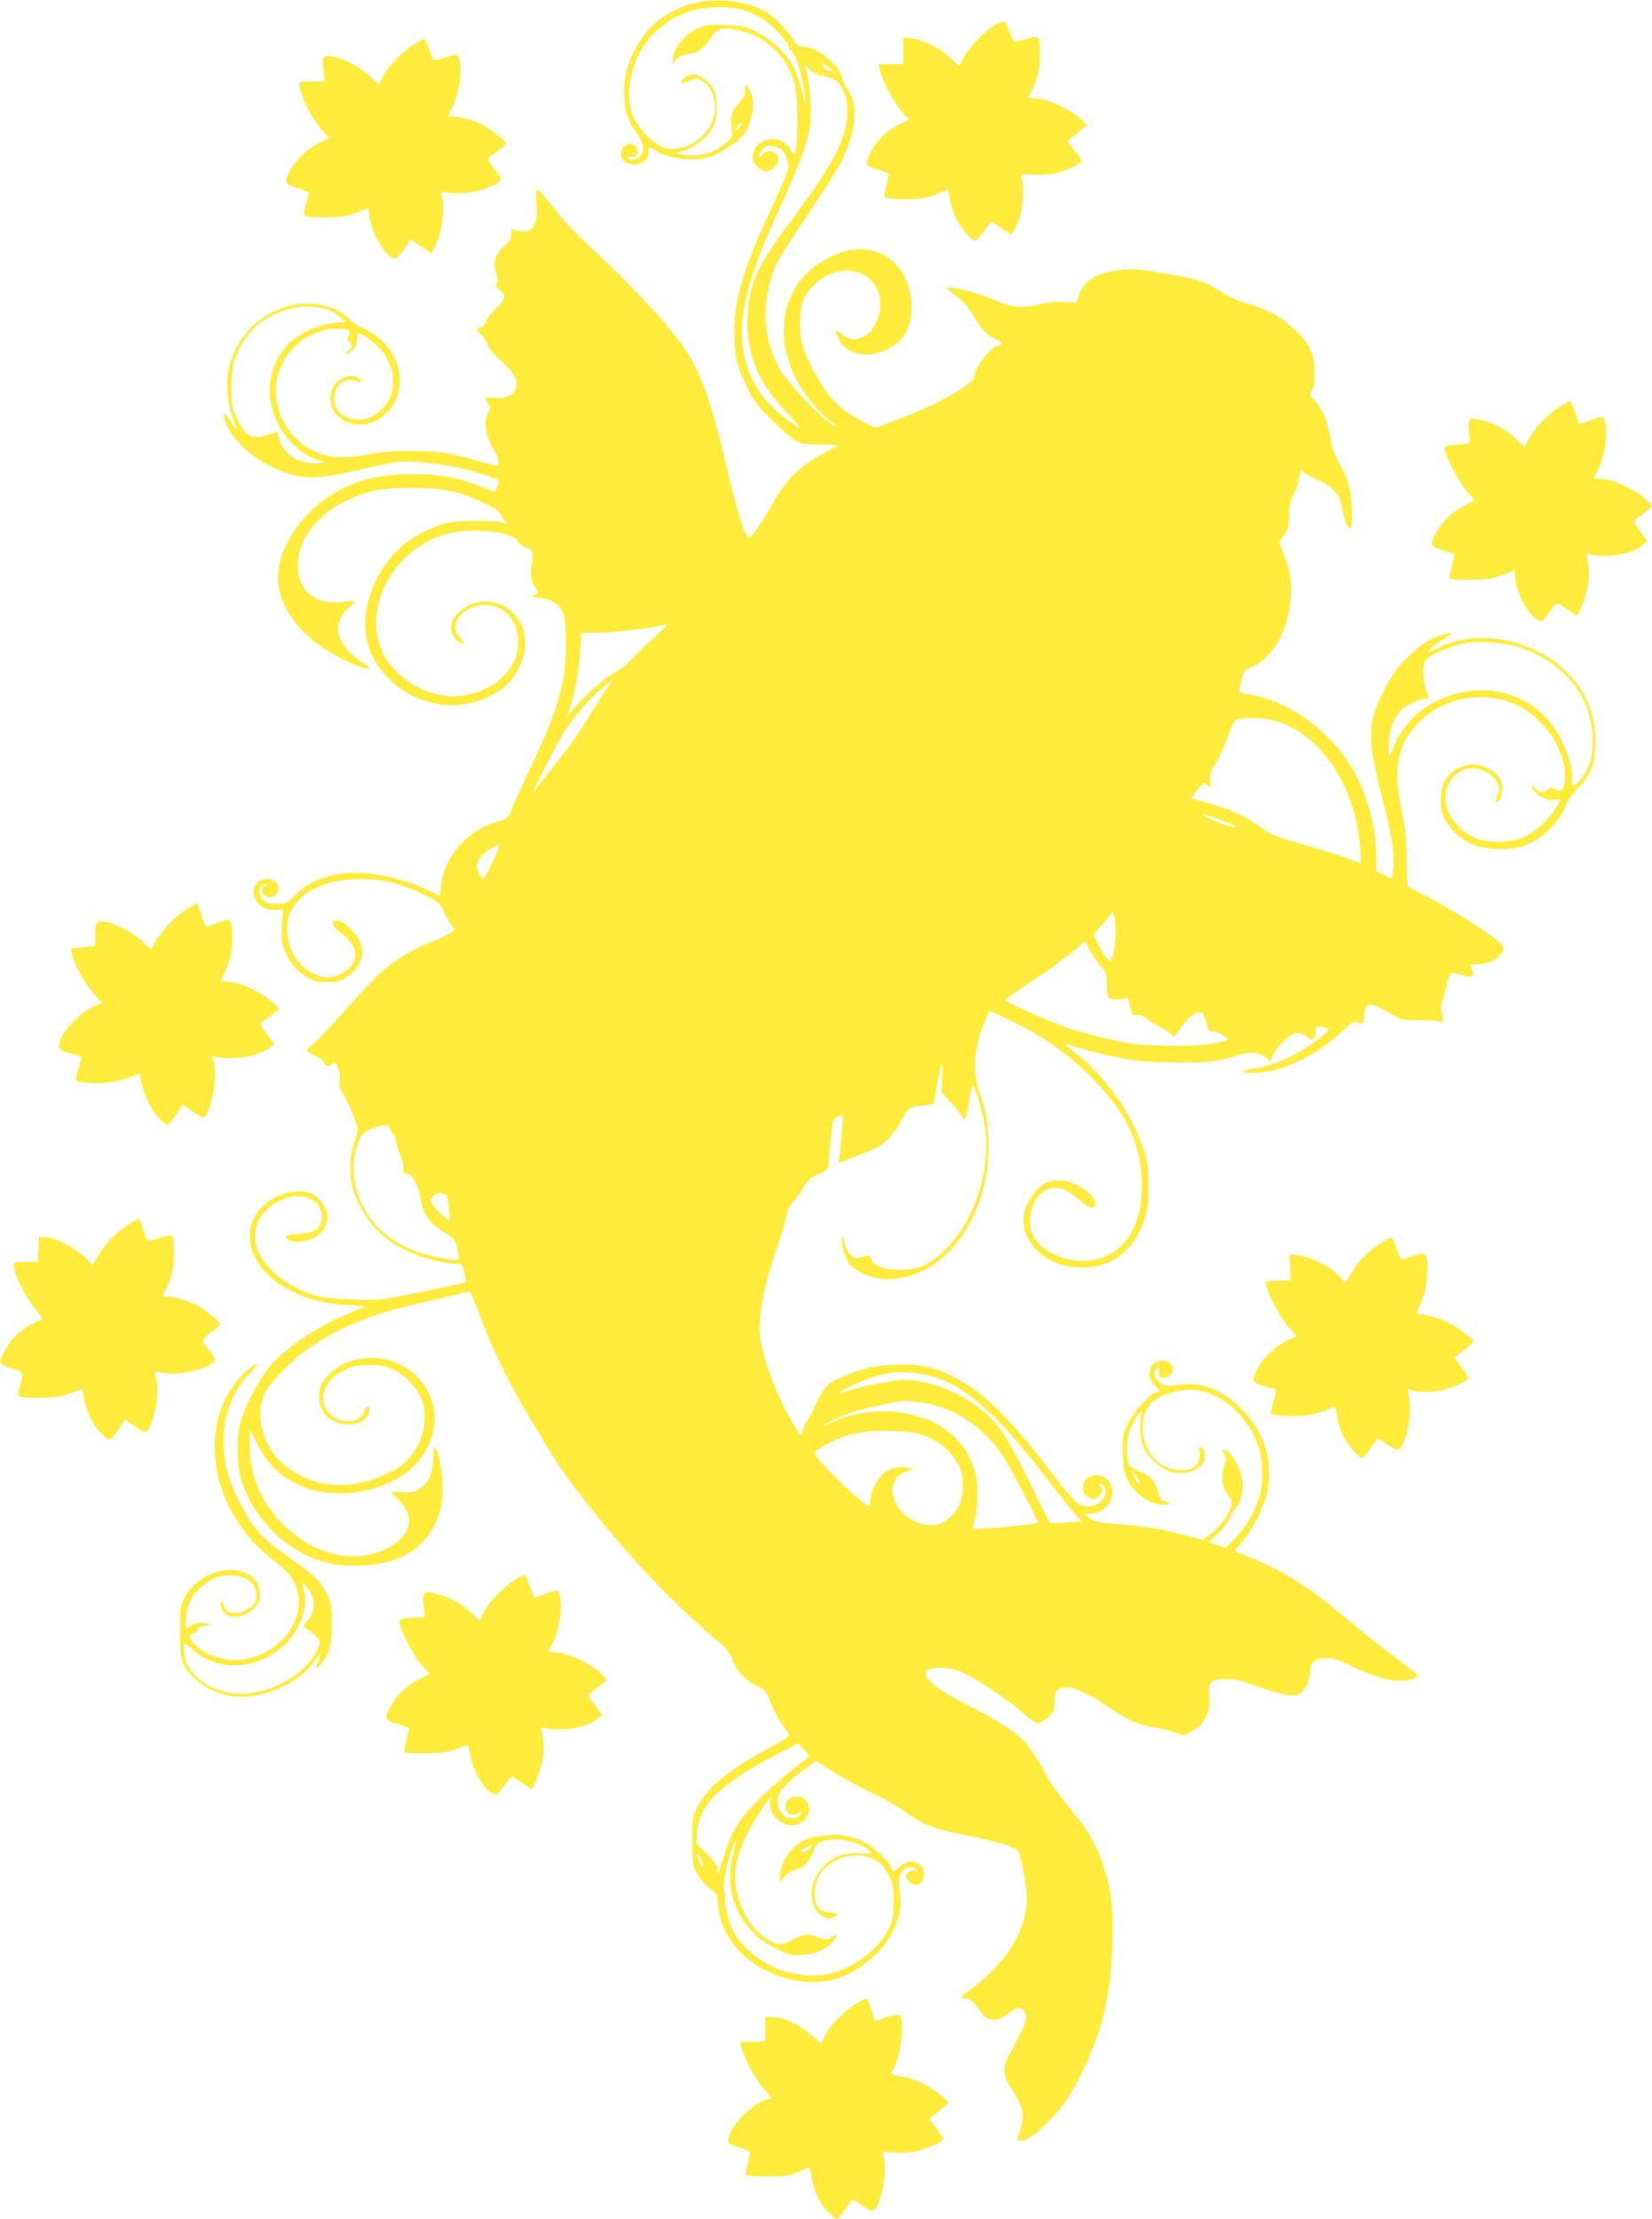
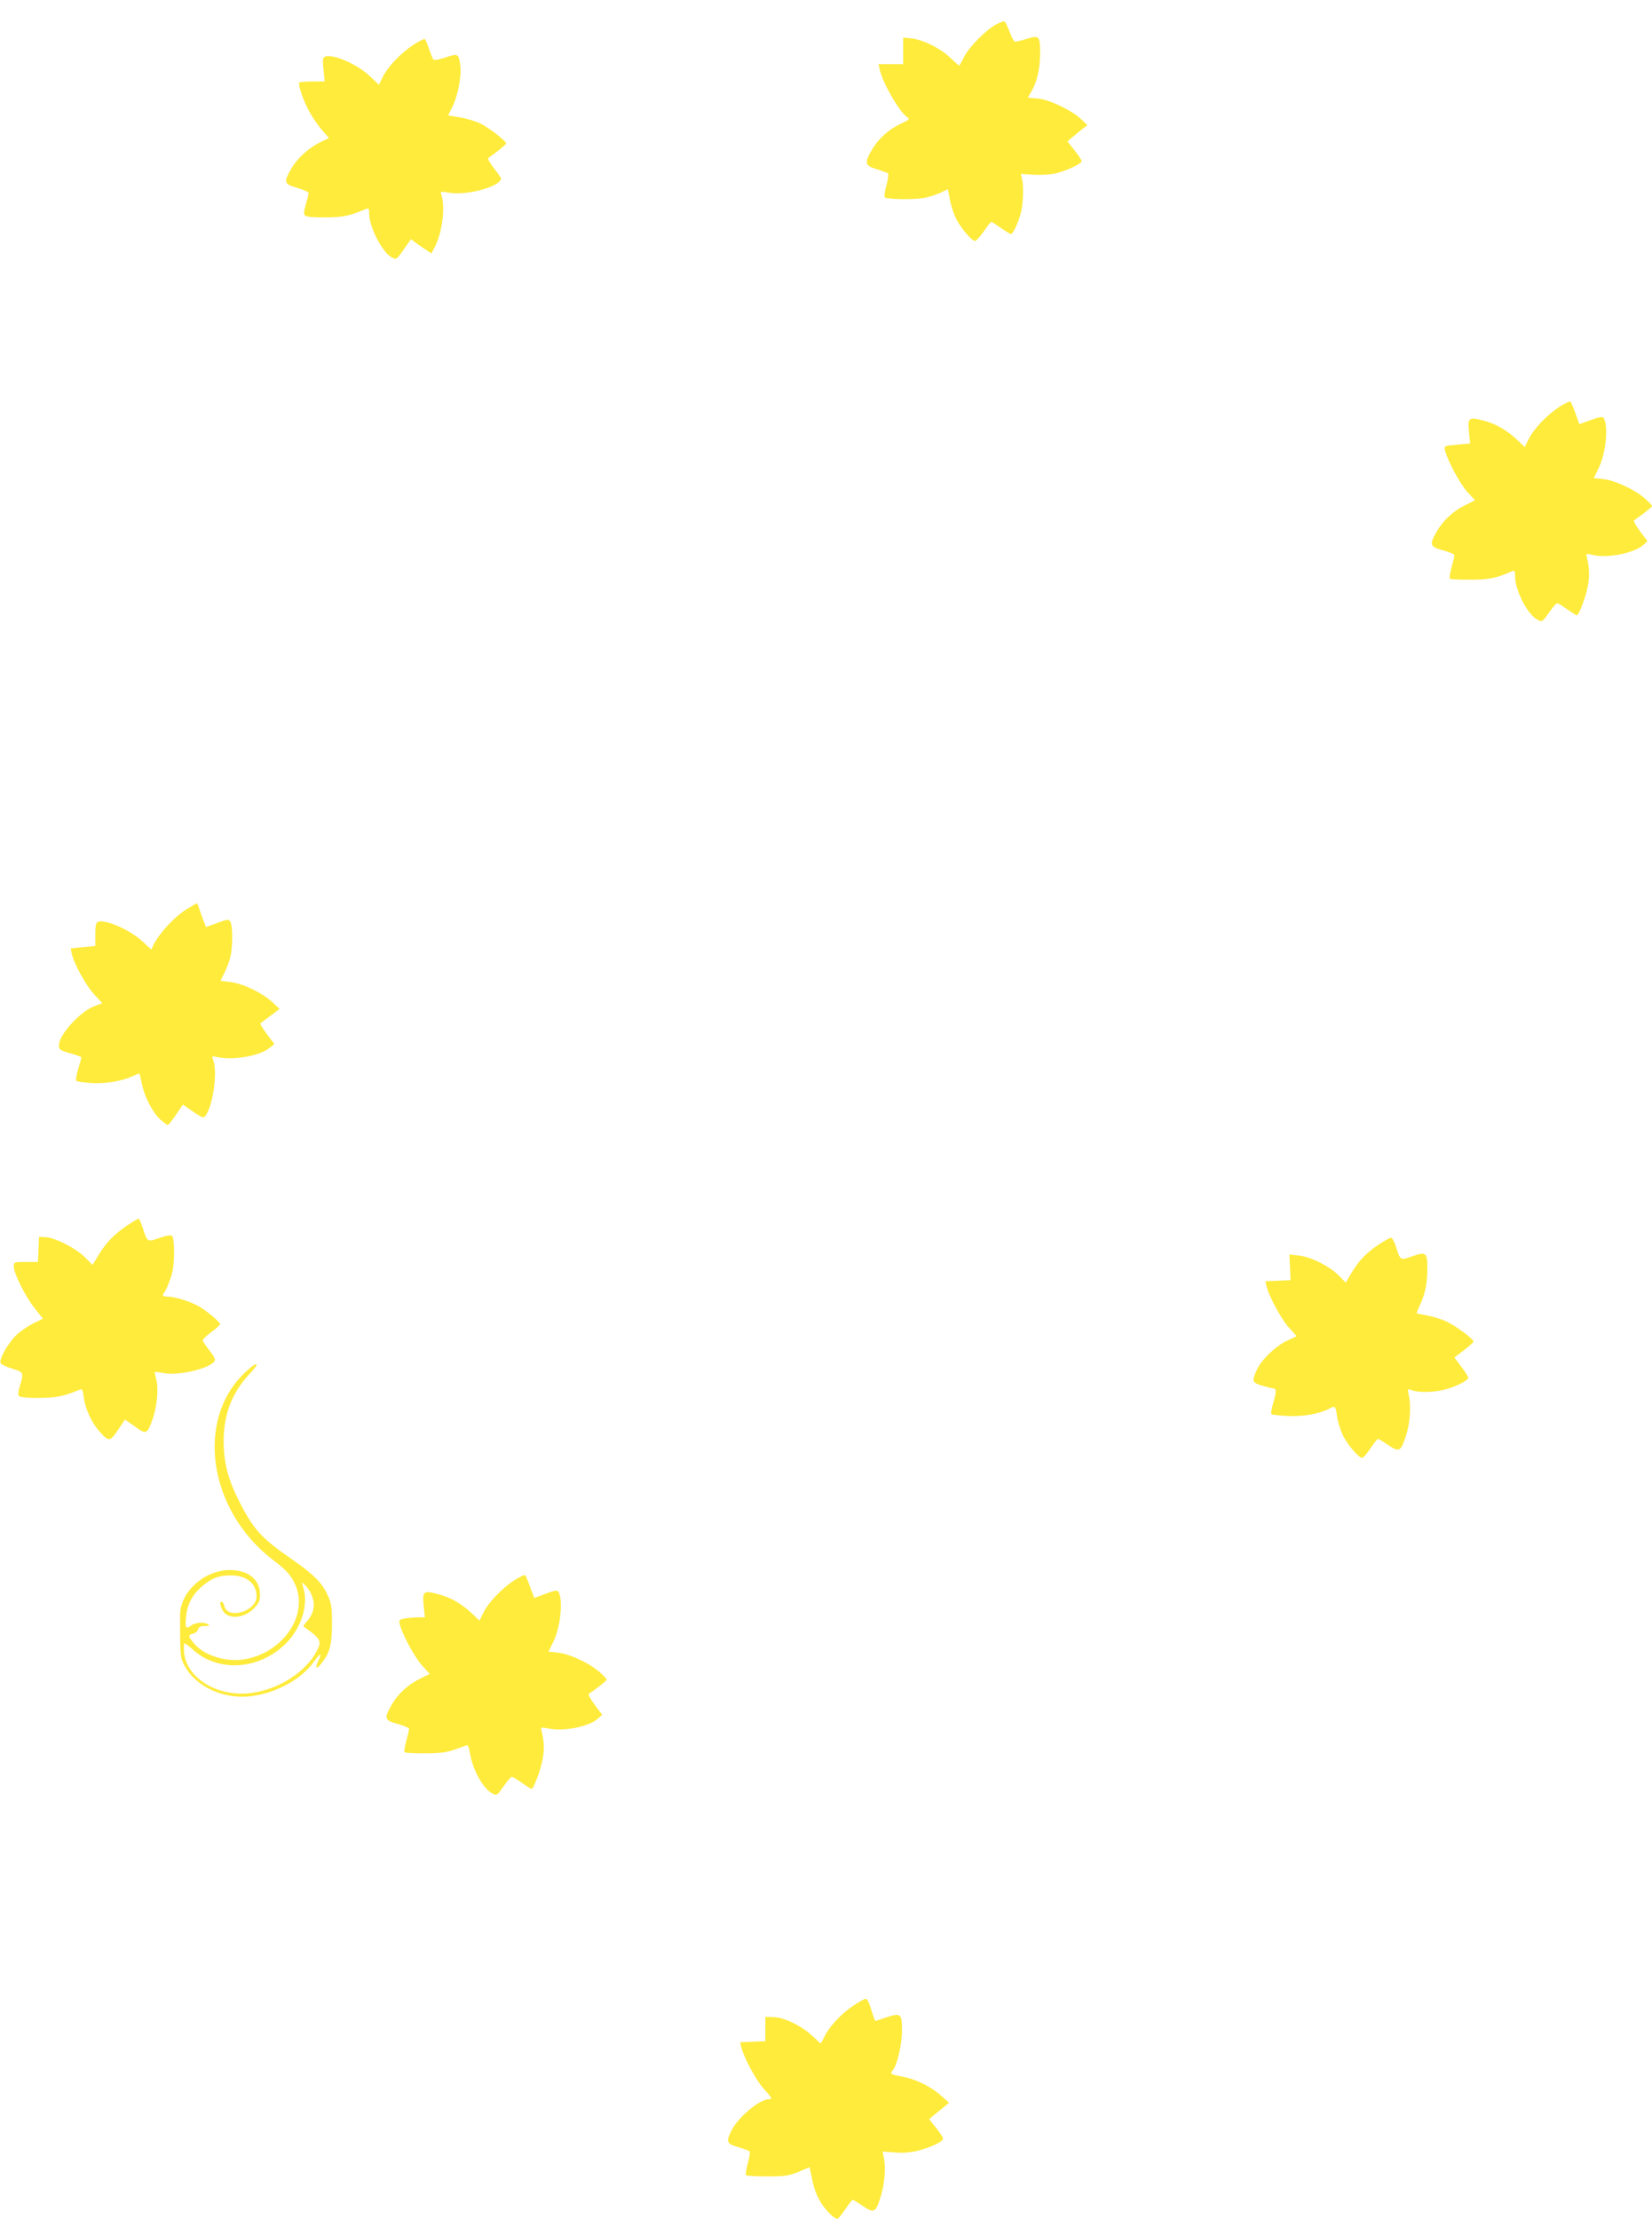
<svg xmlns="http://www.w3.org/2000/svg" version="1.0" width="953pt" height="1280pt" viewBox="0 0 953 1280" preserveAspectRatio="xMidYMid meet">
  <g transform="translate(0,1280) scale(0.1,-0.1)" fill="#ffeb3b" stroke="none">
-     <path d="M4021 12785 c-161 -36 -283 -127 -354 -263 -48 -93 -67 -162 -67 -252 0 -97 19 -162 70 -232 49 -69 54 -116 15 -146 -15 -12 -34 -18 -45 -15 -29 8 -24 19 8 18 21 0 28 5 30 23 7 48 -48 71 -81 34 -39 -43 -3 -102 62 -102 45 0 81 32 81 73 0 31 7 33 38 11 72 -50 220 -68 318 -39 54 16 163 88 194 128 52 66 70 190 36 255 -21 40 -34 41 -28 2 3 -24 -4 -39 -36 -75 -44 -50 -50 -73 -41 -148 5 -45 4 -50 -30 -79 -67 -59 -165 -87 -251 -70 l-45 9 42 11 c63 19 134 71 168 126 26 44 30 58 30 125 0 59 -5 84 -21 111 -25 43 -78 80 -113 80 -31 0 -71 -25 -71 -45 0 -10 10 -8 42 7 39 19 44 19 74 4 73 -34 102 -165 56 -252 -44 -86 -137 -144 -230 -144 -77 0 -191 105 -227 209 -36 106 -9 265 63 377 91 141 231 221 402 231 164 10 278 -34 384 -148 39 -43 63 -76 59 -85 -3 -8 0 -14 6 -14 25 0 73 -150 85 -270 5 -48 3 -43 -18 37 -14 51 -37 116 -53 145 -41 75 -123 152 -209 194 -68 34 -81 37 -180 40 -91 3 -115 0 -153 -17 -82 -36 -152 -123 -150 -186 0 -27 1 -27 11 -6 11 22 55 43 92 43 35 0 81 35 114 87 39 61 67 69 167 48 151 -32 280 -156 319 -310 23 -86 20 -405 -3 -405 -3 0 -13 13 -23 29 -52 93 -198 71 -215 -32 -5 -31 -1 -40 25 -67 17 -16 40 -30 52 -30 26 0 70 43 70 69 0 48 -65 68 -93 29 -13 -19 -16 -20 -16 -5 -1 9 9 27 20 38 17 17 29 20 56 16 19 -3 42 -12 50 -19 21 -17 43 -70 43 -102 0 -14 -38 -105 -84 -203 -173 -368 -229 -549 -230 -743 -1 -139 12 -196 71 -319 39 -81 58 -107 137 -186 50 -50 110 -103 133 -119 39 -26 50 -28 148 -30 58 0 105 -3 105 -6 0 -3 -34 -23 -76 -44 -140 -72 -223 -155 -306 -306 -45 -83 -114 -180 -127 -180 -23 0 -67 139 -141 455 -92 388 -154 543 -284 708 -95 122 -270 306 -462 485 -110 103 -194 192 -238 251 -38 50 -77 96 -87 102 -18 9 -19 6 -13 -74 11 -139 -32 -189 -130 -151 -13 5 -16 -1 -16 -26 0 -26 -8 -40 -40 -67 -51 -44 -67 -98 -48 -158 10 -30 11 -46 4 -59 -9 -14 -6 -22 17 -40 38 -31 34 -53 -20 -103 -27 -24 -53 -58 -59 -76 -7 -21 -18 -33 -32 -35 -28 -4 -28 -16 1 -39 13 -10 30 -35 36 -56 9 -25 35 -58 82 -99 73 -66 98 -112 85 -161 -9 -37 -66 -60 -127 -52 -52 7 -58 2 -34 -32 13 -19 13 -25 0 -57 -8 -19 -15 -49 -15 -65 0 -38 27 -118 51 -152 23 -33 33 -75 20 -83 -6 -4 -54 7 -108 23 -54 17 -138 37 -187 46 -112 19 -317 19 -421 -1 -124 -23 -195 -27 -256 -15 -243 51 -378 317 -270 535 57 116 184 198 307 200 71 1 92 -11 75 -42 -8 -15 -7 -23 4 -32 21 -18 19 -36 -7 -54 -16 -12 -18 -16 -7 -16 28 0 59 44 59 83 0 20 3 37 7 37 18 0 107 -67 134 -101 86 -109 91 -243 11 -331 -43 -48 -85 -68 -143 -68 -84 0 -140 48 -141 122 -1 73 61 124 122 101 34 -13 47 -5 22 13 -53 40 -145 -5 -162 -79 -17 -75 21 -144 95 -173 125 -47 266 39 295 182 30 143 -51 287 -200 358 -36 16 -75 42 -88 58 -36 43 -124 79 -206 85 -227 17 -439 -147 -486 -374 -18 -86 -8 -206 23 -283 14 -35 25 -66 22 -68 -2 -2 -16 16 -31 40 -16 23 -29 45 -31 47 -2 2 -6 2 -9 -2 -11 -11 17 -77 54 -126 50 -66 123 -125 207 -168 159 -81 254 -86 510 -25 94 23 198 44 231 48 65 7 222 -8 339 -32 75 -15 225 -61 238 -73 11 -11 -14 -73 -27 -67 -171 76 -289 101 -471 101 -157 -1 -264 -22 -379 -74 -252 -114 -428 -383 -386 -589 35 -167 176 -317 392 -417 83 -38 128 -51 128 -38 0 5 -14 17 -32 27 -85 51 -148 134 -148 197 0 43 27 96 66 127 18 14 31 29 29 33 -3 3 -28 2 -57 -2 -181 -29 -294 81 -266 257 20 130 120 249 269 321 133 65 198 78 384 78 185 0 270 -18 415 -86 70 -33 89 -47 108 -79 l22 -40 -32 8 c-18 4 -89 7 -158 7 -139 -1 -185 -12 -301 -72 -129 -67 -225 -176 -281 -319 -78 -202 -45 -379 96 -520 152 -152 380 -195 569 -106 84 39 136 87 177 163 58 110 52 228 -18 310 -84 98 -231 106 -323 19 -59 -56 -64 -112 -13 -163 31 -31 55 -25 26 7 -33 36 -40 57 -31 89 11 40 36 66 84 88 136 63 275 -35 275 -194 0 -150 -126 -276 -308 -308 -182 -32 -396 80 -475 249 -121 259 67 601 376 684 136 36 378 10 402 -43 6 -13 25 -28 43 -34 45 -15 52 -30 40 -94 -11 -64 -5 -110 21 -143 19 -24 19 -24 -2 -38 -21 -14 -18 -15 36 -21 63 -7 96 -29 125 -84 23 -44 22 -291 -2 -400 -30 -138 -82 -278 -180 -482 -51 -109 -102 -219 -111 -245 -21 -57 -24 -59 -96 -81 -166 -50 -297 -202 -314 -363 l-7 -63 -38 19 c-210 107 -465 144 -620 91 -83 -29 -124 -53 -182 -109 -45 -43 -51 -46 -103 -46 -58 -1 -86 16 -99 60 -7 23 15 54 37 54 7 0 4 -5 -5 -11 -45 -26 5 -84 50 -60 44 23 35 85 -13 97 -100 25 -142 -95 -55 -154 27 -18 46 -23 82 -20 46 3 47 2 40 -22 -4 -14 -7 -61 -7 -105 1 -66 5 -89 27 -130 31 -61 61 -94 118 -131 38 -25 53 -29 116 -29 64 0 77 3 115 30 86 61 110 134 70 214 -26 50 -95 111 -126 111 -41 0 -31 -34 20 -71 114 -82 114 -179 0 -238 -53 -28 -100 -26 -162 4 -123 62 -183 235 -124 358 62 128 229 196 450 184 110 -5 214 -35 331 -95 70 -35 77 -41 105 -99 17 -34 37 -69 45 -78 12 -15 11 -19 -10 -36 -14 -10 -68 -35 -120 -56 -105 -42 -208 -105 -288 -178 -30 -27 -121 -124 -203 -215 -81 -92 -164 -179 -184 -194 -19 -15 -35 -31 -35 -36 0 -5 23 -19 50 -32 32 -15 50 -29 50 -40 0 -19 34 -25 45 -8 20 32 48 -27 44 -92 -2 -27 3 -52 13 -68 37 -56 92 -186 91 -215 0 -16 -10 -55 -21 -85 -24 -61 -28 -165 -11 -240 27 -117 121 -254 222 -323 99 -68 276 -127 380 -127 32 0 34 -2 46 -51 7 -27 11 -52 8 -55 -6 -7 -372 -82 -462 -96 -94 -14 -324 -4 -399 17 -201 56 -356 206 -356 344 0 127 136 242 272 229 83 -8 138 -87 108 -157 -16 -40 -47 -54 -128 -59 -59 -4 -72 -8 -70 -20 7 -37 123 -31 179 9 82 58 75 166 -15 233 -42 32 -144 29 -216 -5 -223 -106 -210 -364 27 -516 105 -67 224 -102 381 -112 l103 -6 -93 -39 c-179 -75 -348 -185 -447 -291 -63 -69 -147 -221 -180 -329 -26 -84 -28 -230 -5 -319 51 -198 200 -375 389 -462 96 -44 160 -58 279 -57 287 0 465 138 497 385 12 91 -8 237 -39 293 -7 12 -11 -5 -14 -63 -5 -92 -25 -135 -79 -171 -28 -20 -44 -23 -97 -20 -34 2 -62 1 -62 -2 0 -3 18 -23 40 -45 101 -99 72 -208 -73 -280 -184 -91 -416 -36 -592 140 -133 133 -196 284 -194 469 0 74 2 86 11 66 65 -153 133 -234 247 -294 90 -46 158 -61 276 -60 155 1 311 60 408 153 87 83 135 205 123 311 -28 234 -268 376 -498 293 -60 -21 -129 -79 -152 -127 -35 -75 -11 -165 56 -206 91 -55 218 -22 218 57 0 34 -14 28 -28 -11 -33 -90 -199 -62 -232 39 -24 73 23 156 117 201 50 25 70 29 143 29 73 0 93 -4 142 -28 72 -35 141 -111 164 -179 26 -79 16 -178 -26 -257 -41 -77 -93 -124 -185 -166 -210 -97 -422 -78 -582 52 -131 106 -181 304 -108 430 42 71 178 202 278 267 155 101 342 177 557 226 52 12 151 35 219 52 67 16 124 28 125 26 1 -2 24 -59 50 -128 100 -260 175 -408 349 -695 129 -213 156 -251 320 -457 222 -278 490 -556 721 -746 35 -29 55 -56 72 -98 28 -70 72 -117 140 -149 47 -22 52 -28 78 -94 15 -38 44 -93 64 -123 21 -29 41 -58 45 -65 5 -7 -30 -31 -100 -68 -228 -120 -366 -230 -424 -337 -32 -61 -33 -68 -36 -187 -2 -68 2 -141 7 -162 13 -47 65 -117 108 -144 24 -16 31 -27 32 -52 2 -171 110 -329 280 -411 104 -49 172 -66 270 -65 94 0 167 21 248 70 181 110 282 290 252 452 -13 75 4 127 46 137 28 7 56 -4 60 -24 1 -7 0 -8 -3 -2 -8 18 -52 11 -63 -10 -9 -17 -6 -25 14 -45 38 -38 86 -15 86 41 0 74 -86 100 -142 43 -24 -23 -33 -27 -39 -17 -5 7 -9 16 -9 21 0 15 -83 97 -129 126 -62 40 -160 65 -220 56 -25 -4 -61 -9 -79 -10 -116 -11 -220 -132 -213 -250 1 -16 5 -14 21 12 13 22 31 35 58 43 57 15 87 43 113 105 20 50 27 56 63 66 79 22 198 -5 264 -58 22 -18 21 -18 -56 -15 -65 3 -88 0 -131 -18 -97 -42 -161 -146 -148 -242 10 -75 74 -132 123 -109 36 16 29 26 -19 29 -61 3 -87 36 -87 108 0 100 64 180 169 210 65 20 127 13 185 -19 30 -16 48 -37 71 -81 27 -54 30 -68 30 -155 0 -84 -4 -104 -27 -154 -59 -126 -217 -242 -366 -268 -75 -13 -194 0 -272 31 -108 43 -215 133 -258 217 -31 60 -55 152 -49 188 3 18 1 37 -3 41 -17 17 9 155 47 262 24 65 25 44 3 -43 -33 -129 -22 -232 36 -347 35 -69 114 -151 172 -178 26 -12 63 -31 82 -42 28 -15 49 -18 105 -15 81 4 139 30 179 78 32 37 28 47 -8 24 -24 -16 -29 -16 -73 -1 -65 22 -87 20 -154 -15 -67 -36 -84 -35 -155 14 -70 48 -118 117 -150 214 -48 147 -23 272 90 463 25 41 56 89 69 105 l25 30 -5 -26 c-12 -65 55 -139 128 -139 67 0 118 75 88 129 -43 76 -160 28 -119 -48 12 -23 49 -28 68 -9 7 7 12 8 12 2 0 -18 -23 -34 -50 -34 -62 0 -100 67 -78 136 13 37 74 95 179 169 l36 26 97 -62 c54 -33 153 -87 220 -118 67 -32 151 -79 187 -106 110 -81 183 -109 378 -145 107 -20 252 -61 277 -77 19 -14 57 -204 57 -283 -1 -183 -112 -367 -311 -517 -77 -58 -77 -58 -45 -61 21 -2 40 -13 55 -32 13 -17 33 -43 46 -60 34 -44 91 -42 151 5 50 40 61 42 84 17 33 -36 23 -63 -87 -267 -34 -63 -31 -107 15 -179 75 -118 82 -150 54 -242 -19 -64 -19 -64 8 -64 44 0 159 102 247 220 74 98 169 304 216 465 58 202 82 560 49 746 -29 170 -97 321 -197 443 -122 150 -137 170 -191 270 -31 56 -74 123 -97 149 -53 60 -172 139 -330 217 -211 106 -290 178 -231 210 29 15 112 12 162 -5 85 -30 291 -165 395 -259 29 -25 61 -46 73 -46 12 0 38 15 58 34 34 31 37 37 37 92 1 54 3 60 28 72 53 25 141 -9 293 -113 98 -67 170 -98 250 -109 28 -4 78 -16 112 -27 l62 -20 39 20 c81 41 119 115 108 210 -9 79 9 95 102 94 53 0 91 -10 182 -44 66 -24 139 -44 172 -47 50 -4 59 -1 81 21 26 25 47 82 47 128 0 41 33 63 93 63 44 1 70 -8 158 -52 114 -57 240 -88 308 -76 40 7 63 22 55 35 -3 5 -65 53 -138 108 -73 54 -178 137 -234 185 -243 206 -377 293 -577 376 -55 23 -101 43 -102 44 -2 2 18 25 43 52 52 56 127 204 143 282 39 191 -19 367 -169 506 -104 96 -221 136 -340 117 -67 -11 -84 -8 -117 22 -25 22 -30 59 -10 75 9 8 12 3 12 -21 0 -27 4 -32 27 -35 20 -2 31 4 44 22 15 24 15 28 0 51 -12 19 -25 25 -51 25 -74 0 -101 -85 -45 -142 34 -34 36 -38 16 -38 -31 0 -135 -111 -168 -178 -28 -56 -33 -77 -32 -137 0 -110 9 -160 38 -209 43 -73 126 -126 198 -126 42 0 44 14 3 22 -14 2 -25 19 -37 57 -22 68 -36 83 -108 115 -57 26 -59 28 -66 72 -10 71 2 148 32 204 35 64 59 87 47 44 -14 -51 -6 -142 17 -189 28 -58 98 -119 155 -135 84 -24 172 7 193 68 11 33 -1 72 -23 72 -10 0 -13 -5 -8 -12 14 -24 2 -73 -23 -96 -48 -42 -164 -24 -227 36 -83 79 -101 234 -36 316 47 60 179 100 282 85 146 -22 292 -158 347 -324 25 -74 29 -190 10 -270 -21 -88 -79 -192 -141 -255 l-58 -59 -50 17 -51 16 48 42 c29 25 61 67 78 101 16 32 34 61 40 65 21 14 37 95 30 151 -8 59 -55 150 -87 167 -28 15 -35 6 -16 -20 13 -19 14 -27 1 -62 -25 -71 -13 -137 33 -190 31 -36 -38 -155 -128 -219 l-29 -21 -123 31 c-137 35 -222 48 -384 60 -93 7 -117 13 -145 32 l-33 24 47 5 c57 7 93 38 110 91 20 68 -22 129 -88 129 -69 0 -105 -81 -54 -122 29 -23 45 -23 70 2 22 22 26 45 10 55 -5 3 -10 11 -10 17 0 6 9 3 20 -7 28 -26 25 -62 -9 -96 -34 -33 -83 -39 -131 -14 -16 8 -91 96 -172 202 -221 289 -370 437 -530 522 -118 64 -209 84 -352 78 -129 -5 -199 -22 -327 -79 -60 -27 -69 -34 -105 -96 -21 -37 -39 -71 -39 -77 -1 -5 -13 -29 -28 -52 -15 -24 -27 -45 -27 -47 0 -3 -5 -17 -10 -32 l-11 -27 -31 49 c-68 107 -149 291 -179 410 -27 105 -30 130 -25 209 7 106 39 243 96 410 22 66 48 150 56 188 9 40 22 71 32 76 9 5 35 39 57 75 22 36 49 69 60 75 11 5 37 17 58 26 31 15 37 22 37 48 0 16 5 81 12 144 12 112 13 115 41 130 l30 15 -7 -99 c-3 -54 -9 -117 -12 -140 l-6 -41 99 37 c54 21 112 45 129 54 43 22 104 93 143 167 34 63 37 65 124 73 26 3 50 6 52 9 2 2 11 46 19 98 25 149 37 173 32 62 l-5 -93 54 -59 c29 -32 59 -68 65 -80 17 -32 24 -15 40 88 7 45 16 85 21 87 11 7 56 -140 70 -228 38 -242 -53 -538 -216 -703 -99 -99 -163 -129 -275 -129 -94 0 -146 20 -165 63 -7 17 -16 21 -30 17 -11 -3 -29 -8 -40 -11 -35 -9 -73 30 -81 82 -4 27 -10 42 -16 36 -13 -13 10 -105 35 -144 31 -47 124 -91 202 -96 328 -21 608 330 608 763 0 126 -13 207 -51 308 -44 119 -33 274 32 420 l25 56 128 -61 c176 -83 315 -180 449 -313 199 -197 285 -365 299 -580 18 -272 -89 -453 -287 -485 -140 -22 -300 51 -344 156 -41 99 21 243 111 260 49 9 96 -11 160 -67 58 -50 87 -59 93 -26 10 52 -118 137 -207 137 -29 0 -65 -7 -80 -15 -46 -23 -100 -95 -118 -154 -48 -165 106 -327 315 -333 181 -5 314 94 374 277 19 59 23 90 22 195 0 109 -4 136 -28 210 -73 220 -220 424 -407 567 -53 40 -57 49 -13 33 61 -24 264 -72 359 -85 117 -17 396 -20 481 -4 32 5 88 19 122 31 73 23 121 20 164 -12 l28 -20 14 35 c8 19 36 55 63 80 54 52 87 57 134 23 26 -19 31 -20 39 -8 5 8 10 27 10 43 0 28 11 32 59 18 24 -6 23 -8 -28 -52 -104 -91 -275 -171 -395 -185 -69 -8 -73 -24 -7 -24 173 0 374 95 542 257 40 39 48 43 71 34 33 -12 38 -7 38 40 0 21 7 44 15 53 19 19 53 8 140 -43 58 -35 62 -36 165 -36 58 0 110 -3 117 -8 18 -12 23 7 12 48 -8 29 -7 47 4 79 9 22 18 60 22 83 4 22 12 49 19 58 11 16 16 16 66 1 63 -19 80 -11 62 29 -7 14 -12 27 -12 28 0 2 18 3 41 4 61 3 105 21 134 54 20 25 23 34 14 50 -21 41 -243 185 -452 295 l-98 51 -4 159 c-2 123 -9 186 -29 279 -54 247 -22 393 112 521 142 137 380 172 560 83 166 -81 291 -287 268 -442 -8 -50 -24 -59 -66 -37 -13 7 -21 6 -30 -5 -18 -22 -57 -18 -74 7 -9 12 -18 19 -21 16 -3 -3 6 -19 20 -36 29 -34 78 -53 119 -45 33 7 33 0 -5 -58 -42 -66 -110 -126 -177 -157 -80 -36 -212 -38 -289 -3 -59 26 -125 91 -148 147 -59 142 51 285 188 244 47 -14 93 -56 102 -93 4 -16 1 -38 -8 -56 -17 -34 -7 -50 14 -24 8 9 14 38 14 64 0 39 -5 53 -30 79 -91 95 -248 72 -305 -45 -18 -37 -21 -59 -18 -114 3 -59 9 -76 40 -123 69 -105 179 -153 327 -146 66 3 99 11 141 31 100 47 177 129 217 228 9 24 40 66 68 94 72 70 98 140 99 265 1 230 -121 419 -339 525 -189 93 -410 99 -573 16 -23 -12 -44 -21 -48 -21 -17 0 36 45 86 74 66 37 47 46 -33 16 -123 -46 -243 -168 -322 -329 -90 -182 -88 -278 13 -661 42 -163 59 -288 48 -364 l-7 -45 -45 21 -44 22 0 82 c0 152 -42 323 -114 465 -124 244 -385 441 -628 474 -27 3 -48 10 -48 14 0 4 5 33 11 65 12 55 13 57 61 78 186 80 285 413 189 640 l-32 77 28 42 c24 36 28 54 29 113 1 54 7 84 27 126 15 30 29 74 33 98 6 39 8 42 23 28 9 -8 44 -27 76 -41 96 -42 136 -89 149 -173 8 -55 32 -112 45 -112 17 0 13 165 -5 240 -8 36 -33 95 -55 133 -31 52 -43 87 -55 155 -17 99 -49 174 -93 216 -29 28 -29 29 -13 54 13 19 17 47 16 107 0 97 -28 161 -102 231 -93 89 -155 124 -316 173 -37 12 -87 34 -110 50 -94 64 -141 81 -329 112 -167 29 -189 30 -270 21 -136 -17 -207 -63 -236 -153 l-12 -36 -72 5 c-47 3 -93 -1 -133 -12 -104 -27 -166 -21 -269 24 -84 38 -205 70 -257 70 -22 -1 -22 -2 7 -23 66 -48 106 -92 136 -146 41 -73 71 -104 120 -126 45 -21 49 -30 16 -39 -46 -11 -137 -131 -137 -180 0 -38 -209 -158 -400 -229 -52 -20 -112 -43 -133 -52 -38 -16 -39 -16 -106 21 -137 74 -188 124 -273 269 -71 123 -92 190 -92 295 -1 113 19 166 84 229 144 140 358 88 377 -91 10 -94 -42 -195 -112 -218 -44 -15 -74 -8 -114 26 -37 31 -40 16 -8 -40 46 -82 155 -105 264 -57 109 48 158 138 151 273 -13 233 -200 364 -412 289 -285 -100 -399 -386 -274 -684 47 -112 150 -241 248 -310 25 -17 24 -17 -8 -2 -66 32 -257 232 -319 335 -12 19 -33 70 -48 113 -49 146 -32 355 41 499 15 29 96 155 180 279 84 124 166 254 183 287 93 185 106 333 37 435 -13 19 -27 49 -31 65 -15 71 -145 172 -221 172 -27 0 -36 7 -55 38 -33 53 -107 130 -153 159 -99 63 -273 88 -405 58z m790 -402 c13 -17 13 -17 -6 -2 -11 9 -25 15 -31 12 -6 -2 -16 8 -22 23 l-12 26 28 -21 c16 -11 35 -28 43 -38z m-55 -23 c64 -16 71 -20 98 -63 21 -34 30 -63 33 -110 13 -153 -63 -311 -303 -632 -195 -261 -243 -352 -265 -504 -15 -109 -7 -226 25 -326 36 -114 93 -198 235 -349 63 -67 40 -58 -68 27 -153 122 -231 283 -231 481 0 161 57 360 181 633 198 437 225 522 215 688 -6 102 -11 140 -30 205 -8 25 -7 24 16 -4 18 -21 42 -33 94 -46z m-495 -299 c-26 -26 -27 -18 -3 14 9 13 18 19 20 15 2 -5 -6 -18 -17 -29z m-2386 -1042 c24 -6 61 -26 82 -43 l37 -33 -70 -6 c-91 -9 -217 -69 -269 -130 -108 -125 -129 -287 -56 -442 49 -105 152 -198 246 -221 l30 -7 -27 -8 c-31 -8 -107 5 -147 25 -40 21 -79 70 -91 115 l-10 39 -47 -14 c-104 -32 -134 -17 -186 94 -30 63 -32 74 -32 177 0 127 20 193 82 284 97 140 291 212 458 170z m1897 -1898 c-48 -43 -106 -99 -130 -125 -24 -25 -58 -54 -75 -63 -73 -37 -195 -144 -276 -243 l-21 -25 16 45 c31 91 56 228 61 333 l6 107 86 0 c88 0 298 23 361 39 19 5 41 9 47 10 7 1 -27 -34 -75 -78z m4994 -55 c149 -48 279 -147 351 -268 73 -121 93 -314 44 -423 -37 -84 -102 -138 -93 -77 13 94 -63 275 -157 370 -120 123 -300 175 -474 139 -109 -22 -212 -74 -280 -141 -55 -55 -110 -139 -122 -189 -4 -15 -12 -30 -17 -34 -7 -4 -9 21 -6 73 5 86 30 148 76 192 30 27 103 62 133 62 23 0 23 5 4 60 -20 57 -20 144 1 165 36 35 161 85 249 99 69 10 213 -4 291 -28z m-5279 -260 c-29 -41 -74 -112 -101 -159 -27 -47 -84 -130 -127 -184 -43 -54 -101 -128 -130 -165 -28 -38 -52 -68 -53 -68 -6 0 150 304 176 345 51 80 153 199 217 251 36 30 66 54 68 54 1 0 -21 -33 -50 -74z m3858 -161 c269 -70 475 -373 501 -734 7 -90 6 -94 -12 -86 -79 33 -142 53 -307 101 -170 48 -196 59 -251 100 -95 70 -186 110 -358 156 l-47 13 36 47 c33 43 39 46 53 33 25 -23 29 -19 23 24 -5 33 1 49 32 101 21 34 52 103 70 153 26 74 37 93 56 98 44 13 144 9 204 -6z m-301 -576 c48 -17 86 -33 86 -36 0 -11 -72 9 -138 37 -89 39 -55 38 52 -1z m-4169 -161 c-10 -38 -78 -178 -87 -178 -11 0 -38 56 -38 79 0 27 45 78 89 101 45 24 43 24 36 -2z m3559 -437 c7 -66 -6 -178 -23 -210 -10 -17 -51 35 -81 102 l-21 47 50 57 c28 31 51 61 51 65 0 4 4 8 9 8 4 0 11 -31 15 -69z m-150 -148 c13 -27 41 -68 63 -93 36 -42 38 -48 38 -112 0 -81 8 -89 76 -81 l46 5 13 -52 c11 -48 14 -51 37 -45 18 4 34 -2 63 -25 21 -16 57 -38 79 -49 23 -10 48 -27 56 -37 15 -19 15 -19 29 1 73 100 115 135 150 122 7 -3 19 -28 26 -56 11 -46 15 -51 39 -51 15 0 42 -11 60 -24 37 -28 38 -27 -69 -47 -85 -15 -353 -15 -455 0 -120 19 -272 56 -382 94 -111 38 -353 147 -353 158 0 4 52 42 116 84 126 82 300 212 323 238 7 10 15 17 17 17 2 0 15 -21 28 -47z m-4030 -1043 c7 -17 15 -28 18 -25 3 3 8 -12 12 -34 3 -21 15 -61 27 -88 11 -26 19 -60 16 -75 -3 -24 0 -28 19 -28 29 0 69 -69 79 -136 14 -98 56 -157 150 -211 46 -27 50 -33 63 -86 8 -32 12 -61 8 -64 -9 -10 -155 17 -229 42 -186 63 -317 197 -363 370 -29 107 -10 254 40 312 21 24 81 48 129 52 11 1 23 -10 31 -29z m324 -374 c3 -4 20 -140 17 -144 -6 -7 -83 60 -98 86 -17 31 -17 32 4 53 15 15 28 19 47 14 15 -4 28 -8 30 -9z m2767 -1038 c206 -44 399 -211 690 -593 55 -71 123 -157 152 -191 l53 -61 -87 -6 c-47 -4 -90 -4 -96 0 -5 3 -55 101 -111 217 -127 262 -169 328 -259 412 -121 112 -321 194 -470 194 -57 0 -257 -39 -327 -64 -64 -22 -61 -12 6 22 168 84 293 104 449 70z m-29 -159 c183 -25 352 -135 464 -299 46 -69 214 -389 207 -396 -8 -8 -365 -39 -372 -32 -4 3 1 30 9 59 20 65 20 196 2 265 -33 125 -122 232 -240 289 -179 87 -421 84 -598 -6 -21 -11 -38 -17 -38 -14 0 8 112 61 169 80 59 19 263 63 298 64 12 1 56 -4 99 -10z m13 -190 c86 -29 158 -90 196 -163 25 -50 29 -70 29 -130 -1 -51 -7 -82 -22 -112 -26 -51 -81 -100 -122 -109 -87 -19 -196 35 -238 117 -44 87 -26 154 51 187 l42 18 -37 7 c-51 9 -108 -8 -140 -41 -35 -36 -68 -109 -68 -150 0 -18 -3 -33 -6 -33 -28 0 -314 278 -314 305 0 25 147 100 225 114 101 18 116 19 230 16 81 -2 127 -9 174 -26z m1236 -250 c9 -17 11 -29 5 -29 -6 0 -13 8 -16 18 -3 9 -10 25 -15 36 -7 13 -7 16 0 11 6 -3 18 -19 26 -36z m-1901 -1607 c-74 -51 -200 -157 -285 -242 -114 -112 -154 -175 -197 -310 -12 -36 -25 -78 -31 -95 l-9 -30 -1 29 c-1 21 -17 45 -62 90 l-61 61 4 65 c9 157 136 282 452 445 l129 67 36 -36 c22 -23 32 -39 25 -44z m12 -521 c-19 -21 -56 -34 -56 -20 0 5 8 12 18 15 9 3 24 9 32 14 23 14 25 12 6 -9z m-623 -88 c3 -13 3 -23 1 -23 -6 0 -34 58 -34 72 0 17 26 -22 33 -49z" />
    <path d="M5748 12660 c-58 -31 -151 -124 -183 -182 -15 -29 -29 -54 -30 -56 -2 -2 -24 17 -50 42 -57 56 -159 107 -225 114 l-50 5 0 -77 0 -76 -71 0 -71 0 7 -32 c17 -76 111 -240 156 -272 19 -13 18 -15 -33 -39 -71 -33 -132 -88 -168 -151 -45 -77 -41 -92 28 -112 31 -10 61 -21 65 -24 4 -4 0 -35 -9 -68 -10 -34 -14 -65 -10 -70 14 -13 179 -15 236 -2 30 7 71 21 91 31 l37 18 12 -62 c6 -34 23 -83 36 -110 28 -54 90 -127 109 -127 6 0 29 25 50 55 20 30 40 55 44 55 3 0 28 -16 55 -35 27 -19 53 -35 58 -35 11 0 37 54 54 110 16 53 21 159 10 206 l-7 31 74 -5 c43 -2 98 1 128 8 62 15 149 56 149 70 0 6 -18 34 -41 62 l-41 52 24 21 c13 11 39 32 57 47 l34 26 -39 37 c-57 52 -187 113 -251 117 -29 2 -53 4 -53 5 0 1 9 18 21 37 31 53 49 132 49 216 0 103 -4 108 -77 86 -32 -10 -62 -17 -68 -17 -5 1 -20 27 -31 58 -12 32 -25 58 -30 60 -5 1 -26 -7 -46 -17z" />
    <path d="M2384 12541 c-72 -47 -146 -125 -176 -185 l-22 -45 -53 50 c-73 69 -213 130 -258 112 -13 -5 -15 -17 -9 -74 l7 -69 -70 0 c-38 0 -72 -3 -76 -6 -10 -10 23 -106 58 -169 18 -33 51 -81 73 -106 l40 -45 -49 -24 c-67 -32 -134 -92 -169 -154 -45 -78 -42 -88 35 -110 36 -10 65 -24 65 -30 0 -7 -7 -36 -16 -65 -11 -40 -13 -56 -4 -65 7 -7 51 -11 118 -10 103 1 133 7 235 49 14 6 17 1 17 -31 1 -76 77 -222 130 -249 26 -14 28 -13 69 46 l42 59 32 -24 c18 -13 44 -31 59 -40 l27 -18 21 41 c44 87 60 236 34 305 -4 11 4 12 43 5 102 -20 303 35 303 82 0 4 -19 31 -41 59 -23 29 -37 55 -32 59 33 21 102 77 103 83 0 14 -96 89 -146 114 -30 15 -84 31 -122 37 l-67 11 27 55 c31 64 52 177 43 236 -9 66 -13 68 -84 44 -35 -12 -66 -18 -71 -13 -4 5 -15 33 -25 61 -9 29 -20 55 -25 58 -4 2 -34 -13 -66 -34z" />
    <path d="M8994 10452 c-72 -48 -146 -126 -176 -186 l-22 -45 -45 43 c-61 56 -123 92 -194 110 -84 22 -91 17 -83 -64 l7 -68 -75 -7 c-76 -7 -76 -7 -70 -33 13 -56 85 -191 128 -239 l45 -49 -54 -27 c-71 -34 -130 -89 -166 -152 -45 -77 -41 -89 36 -110 36 -9 65 -22 65 -28 0 -6 -7 -37 -16 -69 -9 -32 -14 -62 -10 -66 4 -4 58 -7 119 -6 108 0 147 8 240 49 14 6 17 2 17 -29 0 -81 72 -221 129 -251 28 -14 28 -14 66 40 21 30 42 55 48 55 5 0 32 -16 58 -35 27 -19 52 -35 55 -35 12 0 53 109 64 170 11 59 9 106 -6 167 -6 20 -4 21 38 11 81 -19 233 11 285 56 l27 24 -43 57 c-24 32 -39 60 -34 64 51 34 103 76 103 82 0 4 -19 24 -42 44 -60 52 -170 103 -237 111 l-57 6 28 57 c42 86 58 243 29 290 -6 9 -25 6 -74 -12 l-66 -24 -22 61 c-12 34 -25 64 -29 69 -3 4 -33 -10 -66 -31z" />
    <path d="M1088 7562 c-84 -48 -191 -168 -214 -239 0 -2 -22 17 -47 42 -52 49 -143 99 -208 114 -63 14 -69 9 -69 -69 l0 -67 -71 -7 -71 -7 6 -30 c11 -55 80 -181 128 -234 l48 -52 -45 -17 c-85 -33 -205 -165 -205 -227 0 -24 6 -28 65 -45 36 -10 65 -21 65 -24 0 -3 -9 -33 -19 -67 -11 -35 -15 -65 -10 -69 5 -3 40 -8 77 -11 80 -7 188 10 245 38 22 10 41 18 42 16 1 -1 7 -29 14 -62 16 -76 64 -167 108 -205 19 -17 37 -30 41 -30 4 0 25 27 47 59 l40 59 59 -41 c57 -38 60 -39 73 -21 42 58 69 251 43 318 -9 25 -8 25 23 18 92 -20 244 6 302 53 l28 22 -43 57 c-23 31 -40 59 -38 62 3 3 29 23 58 44 l53 40 -44 41 c-57 52 -169 106 -241 114 l-56 7 23 47 c13 26 29 67 34 91 14 58 14 176 1 200 -10 19 -12 19 -76 -4 l-65 -24 -13 32 c-7 17 -18 48 -25 69 -7 20 -13 37 -14 37 -1 0 -23 -13 -49 -28z" />
    <path d="M734 5731 c-74 -50 -124 -101 -166 -172 l-34 -56 -44 44 c-52 52 -169 112 -225 116 l-40 2 -3 -72 -3 -73 -69 0 c-70 0 -70 0 -70 -28 0 -40 70 -178 123 -243 l45 -56 -54 -26 c-30 -15 -75 -45 -99 -68 -46 -43 -101 -139 -92 -162 3 -7 32 -22 66 -32 68 -20 69 -23 46 -99 -11 -35 -12 -53 -5 -60 7 -7 55 -11 118 -10 102 1 135 8 233 48 13 6 17 -2 22 -44 8 -64 44 -144 87 -193 57 -66 64 -65 110 3 l41 61 57 -40 c66 -48 71 -46 103 44 25 73 35 177 20 229 -6 22 -9 41 -8 42 1 1 25 -2 52 -7 94 -18 295 35 295 78 0 8 -16 34 -35 57 -19 24 -35 48 -35 54 0 7 23 28 50 49 28 20 50 40 50 44 0 12 -76 76 -121 102 -50 29 -139 57 -181 57 -29 0 -35 8 -19 26 5 5 19 36 31 69 17 45 23 83 24 152 1 52 -4 96 -10 102 -7 8 -29 5 -73 -10 -72 -25 -71 -26 -98 59 -9 28 -20 52 -24 52 -4 0 -33 -18 -65 -39z" />
    <path d="M7954 5621 c-74 -50 -113 -91 -157 -163 l-34 -57 -38 39 c-54 55 -163 110 -231 117 l-56 6 4 -74 3 -74 -73 -3 -72 -3 6 -27 c11 -54 85 -191 129 -240 l45 -50 -55 -26 c-65 -30 -149 -110 -175 -169 -30 -65 -27 -74 34 -91 30 -9 59 -16 65 -16 15 0 14 -22 -5 -87 -9 -30 -13 -57 -10 -60 3 -4 42 -8 86 -11 90 -5 186 10 242 39 43 22 42 22 52 -48 4 -24 17 -67 30 -96 23 -54 93 -137 114 -137 7 0 28 25 48 55 20 30 40 55 43 55 3 0 30 -16 59 -36 65 -43 72 -39 103 54 23 70 30 169 16 234 -8 38 -8 38 18 28 35 -13 112 -13 177 1 62 13 148 54 148 71 0 6 -18 35 -40 64 l-40 53 55 42 c30 23 55 45 55 50 0 15 -103 91 -156 116 -28 13 -78 28 -110 34 -32 6 -60 12 -61 13 -2 1 6 20 16 42 30 63 44 124 45 206 1 103 -6 109 -87 81 -70 -25 -68 -26 -94 55 -9 28 -22 52 -29 52 -6 0 -38 -18 -70 -39z" />
    <path d="M1414 4883 c-289 -272 -212 -796 160 -1081 79 -60 103 -87 128 -141 80 -173 -64 -391 -286 -432 -108 -20 -239 20 -296 90 -36 43 -37 49 -6 57 13 3 26 14 29 25 4 14 14 19 39 19 25 0 29 3 18 10 -22 14 -72 11 -94 -5 -33 -25 -39 -18 -33 43 6 73 33 127 87 176 56 50 103 69 172 68 91 0 148 -47 148 -121 0 -86 -166 -136 -186 -56 -3 14 -10 25 -15 25 -12 0 -11 -14 2 -44 27 -59 120 -57 182 4 31 32 37 44 37 80 0 88 -67 143 -174 143 -147 0 -288 -127 -287 -260 0 -246 0 -244 28 -296 64 -116 219 -188 371 -173 150 16 301 97 375 203 35 49 47 50 23 2 -20 -41 -11 -52 15 -19 51 64 64 109 64 230 0 103 -3 121 -26 171 -35 73 -80 117 -215 211 -167 116 -213 167 -294 327 -66 131 -89 222 -90 346 0 152 46 275 142 381 27 28 48 55 48 58 0 15 -19 3 -66 -41z m382 -1280 c26 -60 16 -111 -29 -160 -11 -13 -19 -24 -16 -26 102 -72 108 -83 73 -147 -74 -136 -262 -240 -430 -240 -174 0 -321 106 -332 238 -3 28 -1 52 3 52 4 0 27 -18 52 -40 146 -128 377 -113 530 37 88 86 132 218 105 317 l-11 38 21 -18 c11 -11 27 -33 34 -51z" />
    <path d="M2964 3682 c-72 -48 -146 -126 -176 -186 l-22 -45 -45 43 c-61 56 -123 92 -194 110 -84 22 -91 17 -83 -66 l7 -68 -38 0 c-21 0 -55 -3 -75 -6 -35 -6 -37 -9 -32 -33 13 -56 85 -190 128 -238 l45 -49 -54 -27 c-71 -34 -130 -89 -166 -152 -45 -78 -41 -90 36 -110 36 -10 65 -23 65 -28 0 -6 -7 -37 -16 -69 -9 -32 -14 -62 -10 -66 4 -4 58 -7 119 -6 89 0 124 5 172 22 33 12 64 23 69 25 6 1 13 -20 17 -46 15 -95 75 -204 128 -232 28 -14 28 -14 66 40 21 30 42 55 48 55 5 0 32 -16 58 -35 27 -19 52 -35 55 -35 12 0 53 109 64 170 11 59 9 106 -6 166 -5 21 -4 21 43 12 86 -17 228 11 280 56 l27 24 -43 57 c-24 32 -39 60 -34 64 51 34 103 76 103 82 0 4 -19 24 -42 44 -60 52 -170 103 -237 111 l-57 6 28 57 c42 86 58 243 29 290 -6 9 -25 6 -73 -13 l-66 -24 -23 61 c-12 34 -25 65 -29 70 -3 4 -33 -10 -66 -31z" />
    <path d="M4921 1229 c-68 -46 -133 -115 -163 -174 -11 -22 -21 -41 -23 -42 -1 -2 -22 17 -47 41 -61 58 -166 110 -227 110 l-46 1 0 -70 0 -70 -73 -3 -72 -3 6 -27 c13 -57 83 -189 127 -238 51 -57 55 -64 32 -64 -53 0 -175 -102 -214 -178 -34 -67 -30 -79 37 -98 31 -9 61 -20 65 -24 5 -4 1 -35 -9 -69 -9 -34 -14 -65 -10 -69 4 -4 60 -7 124 -7 103 0 124 4 180 27 l62 26 6 -27 c18 -90 28 -121 52 -164 25 -47 83 -107 102 -107 5 0 26 25 46 55 20 30 40 55 43 55 3 0 30 -16 59 -36 66 -44 74 -39 104 60 22 72 29 165 16 223 l-7 31 72 -5 c49 -4 92 0 134 11 75 19 143 52 143 69 0 6 -18 35 -40 62 l-40 50 23 20 c13 11 39 32 58 47 l34 28 -45 40 c-59 53 -150 98 -227 111 -63 11 -71 17 -54 35 24 24 53 143 54 222 1 107 -4 112 -89 85 l-65 -22 -9 23 c-4 12 -14 41 -21 64 -7 23 -18 42 -24 42 -7 0 -40 -18 -74 -41z" />
  </g>
</svg>